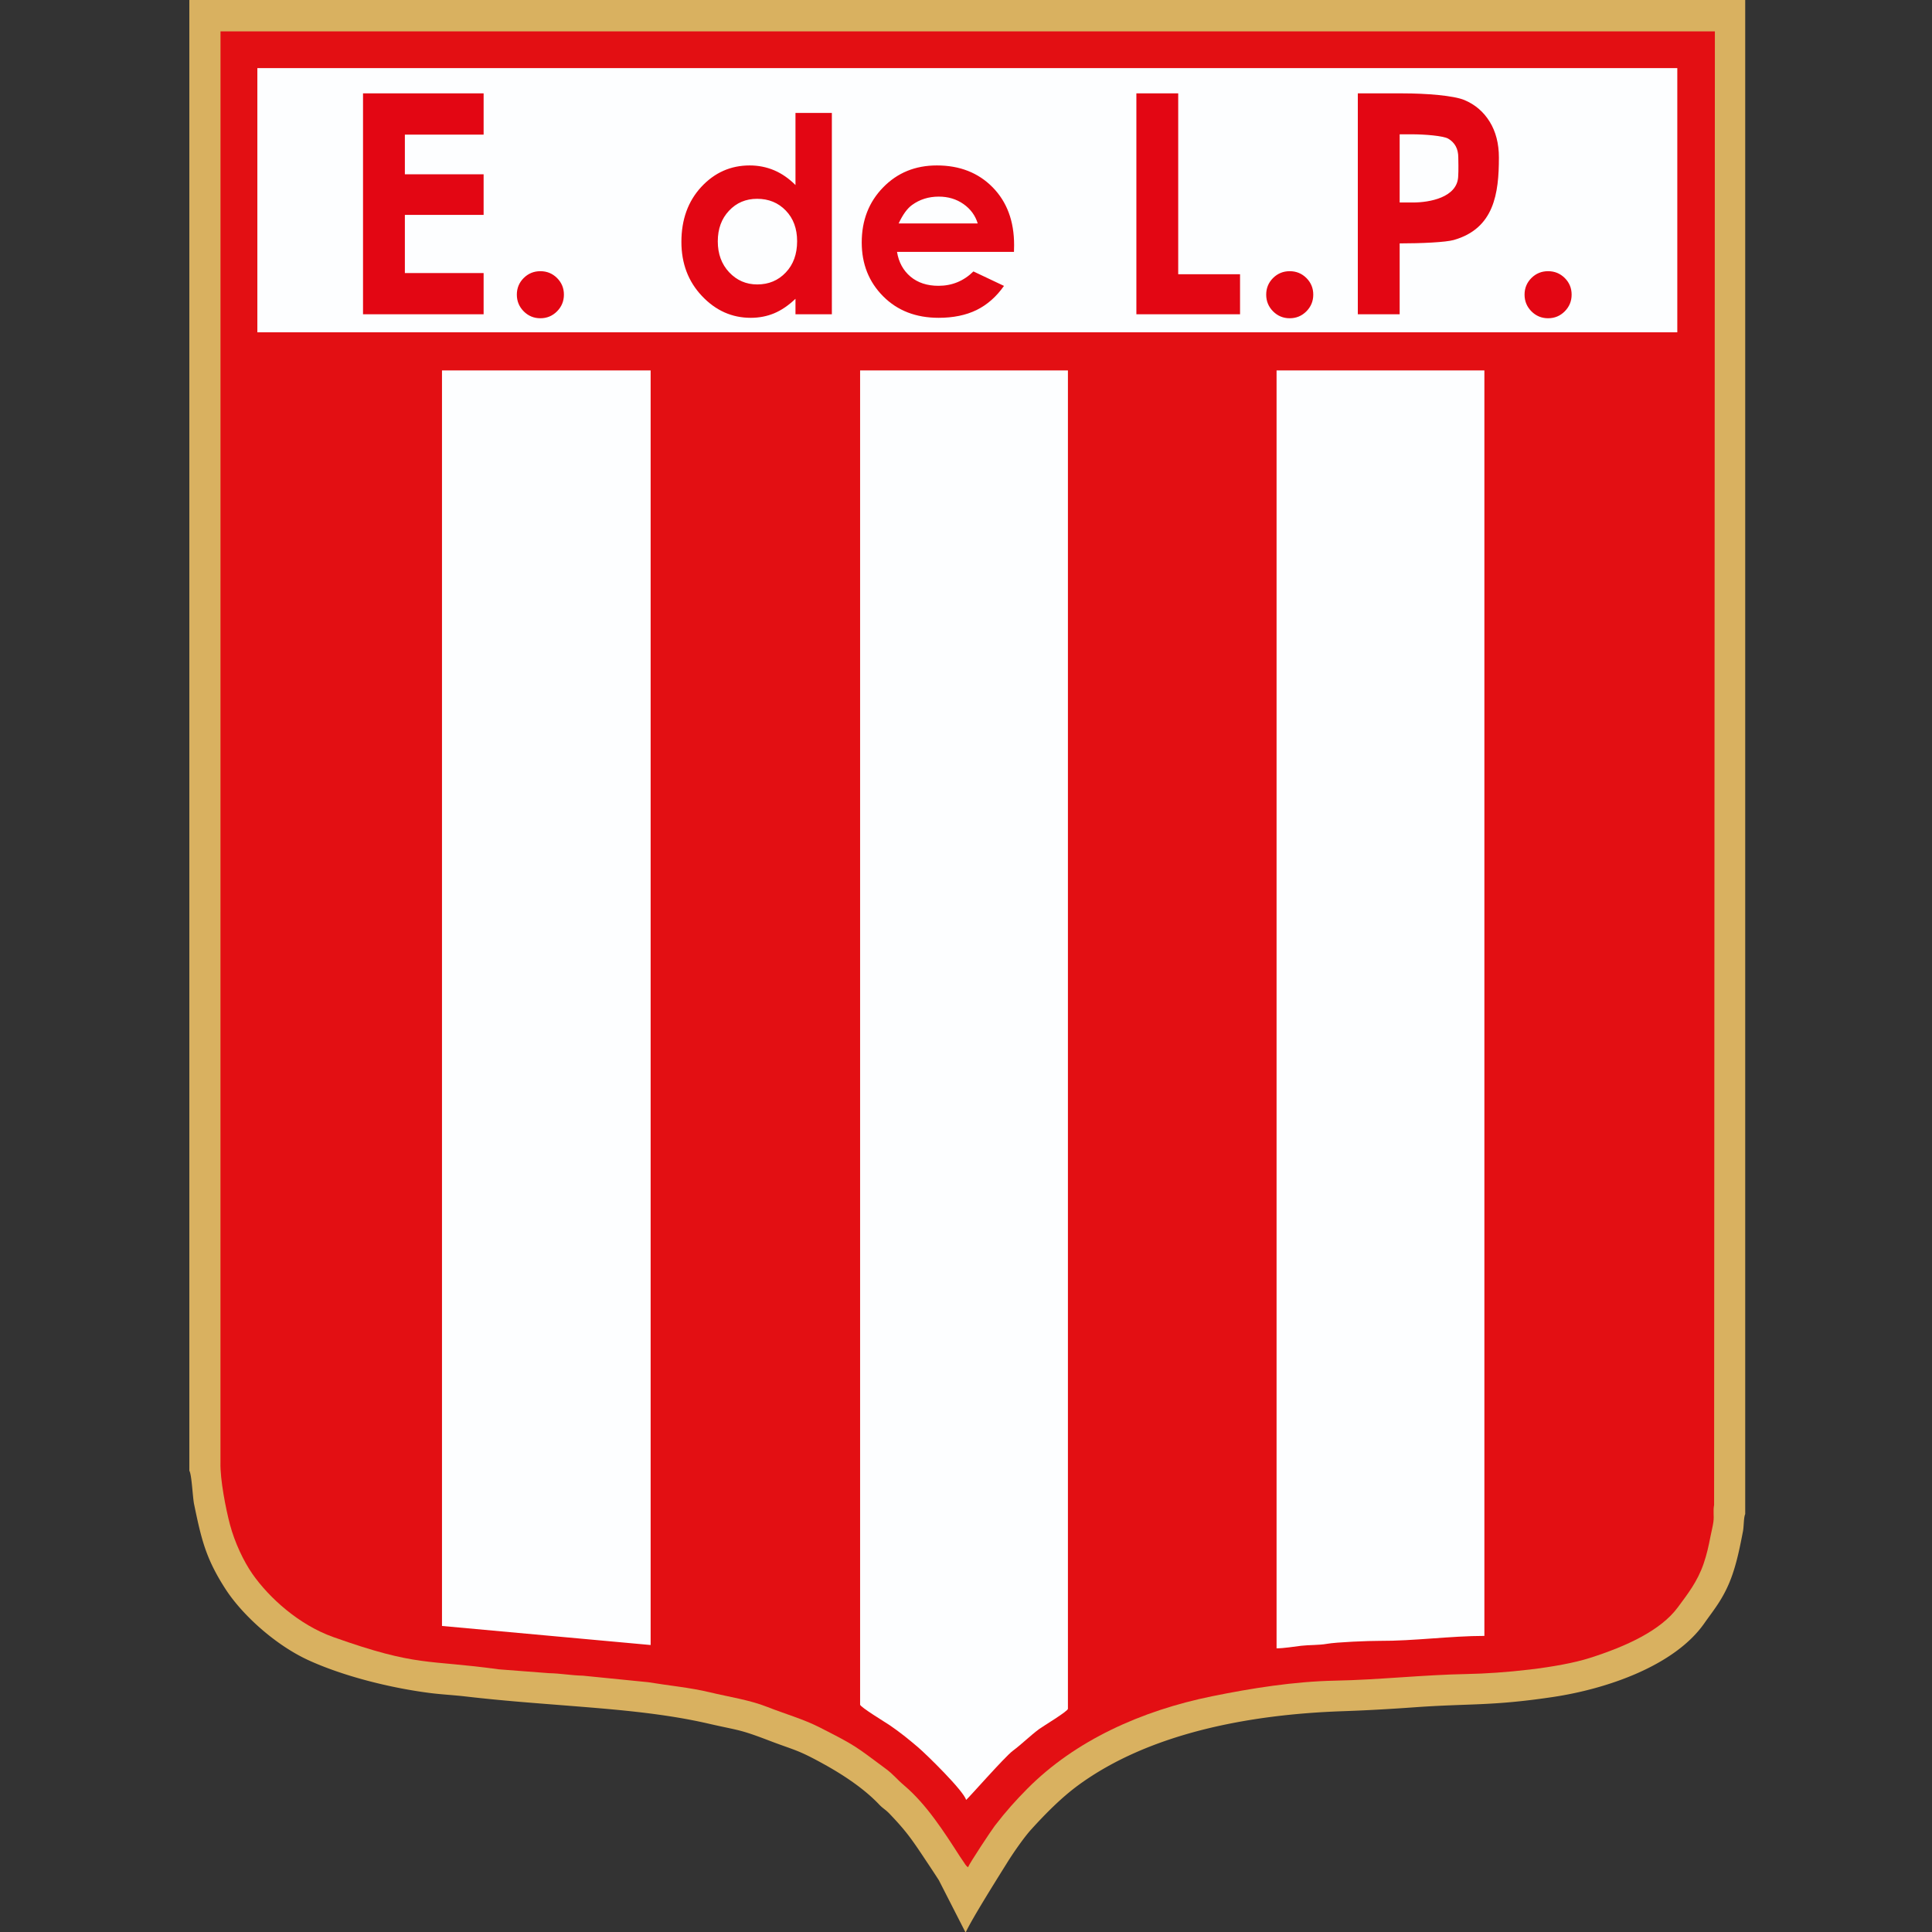
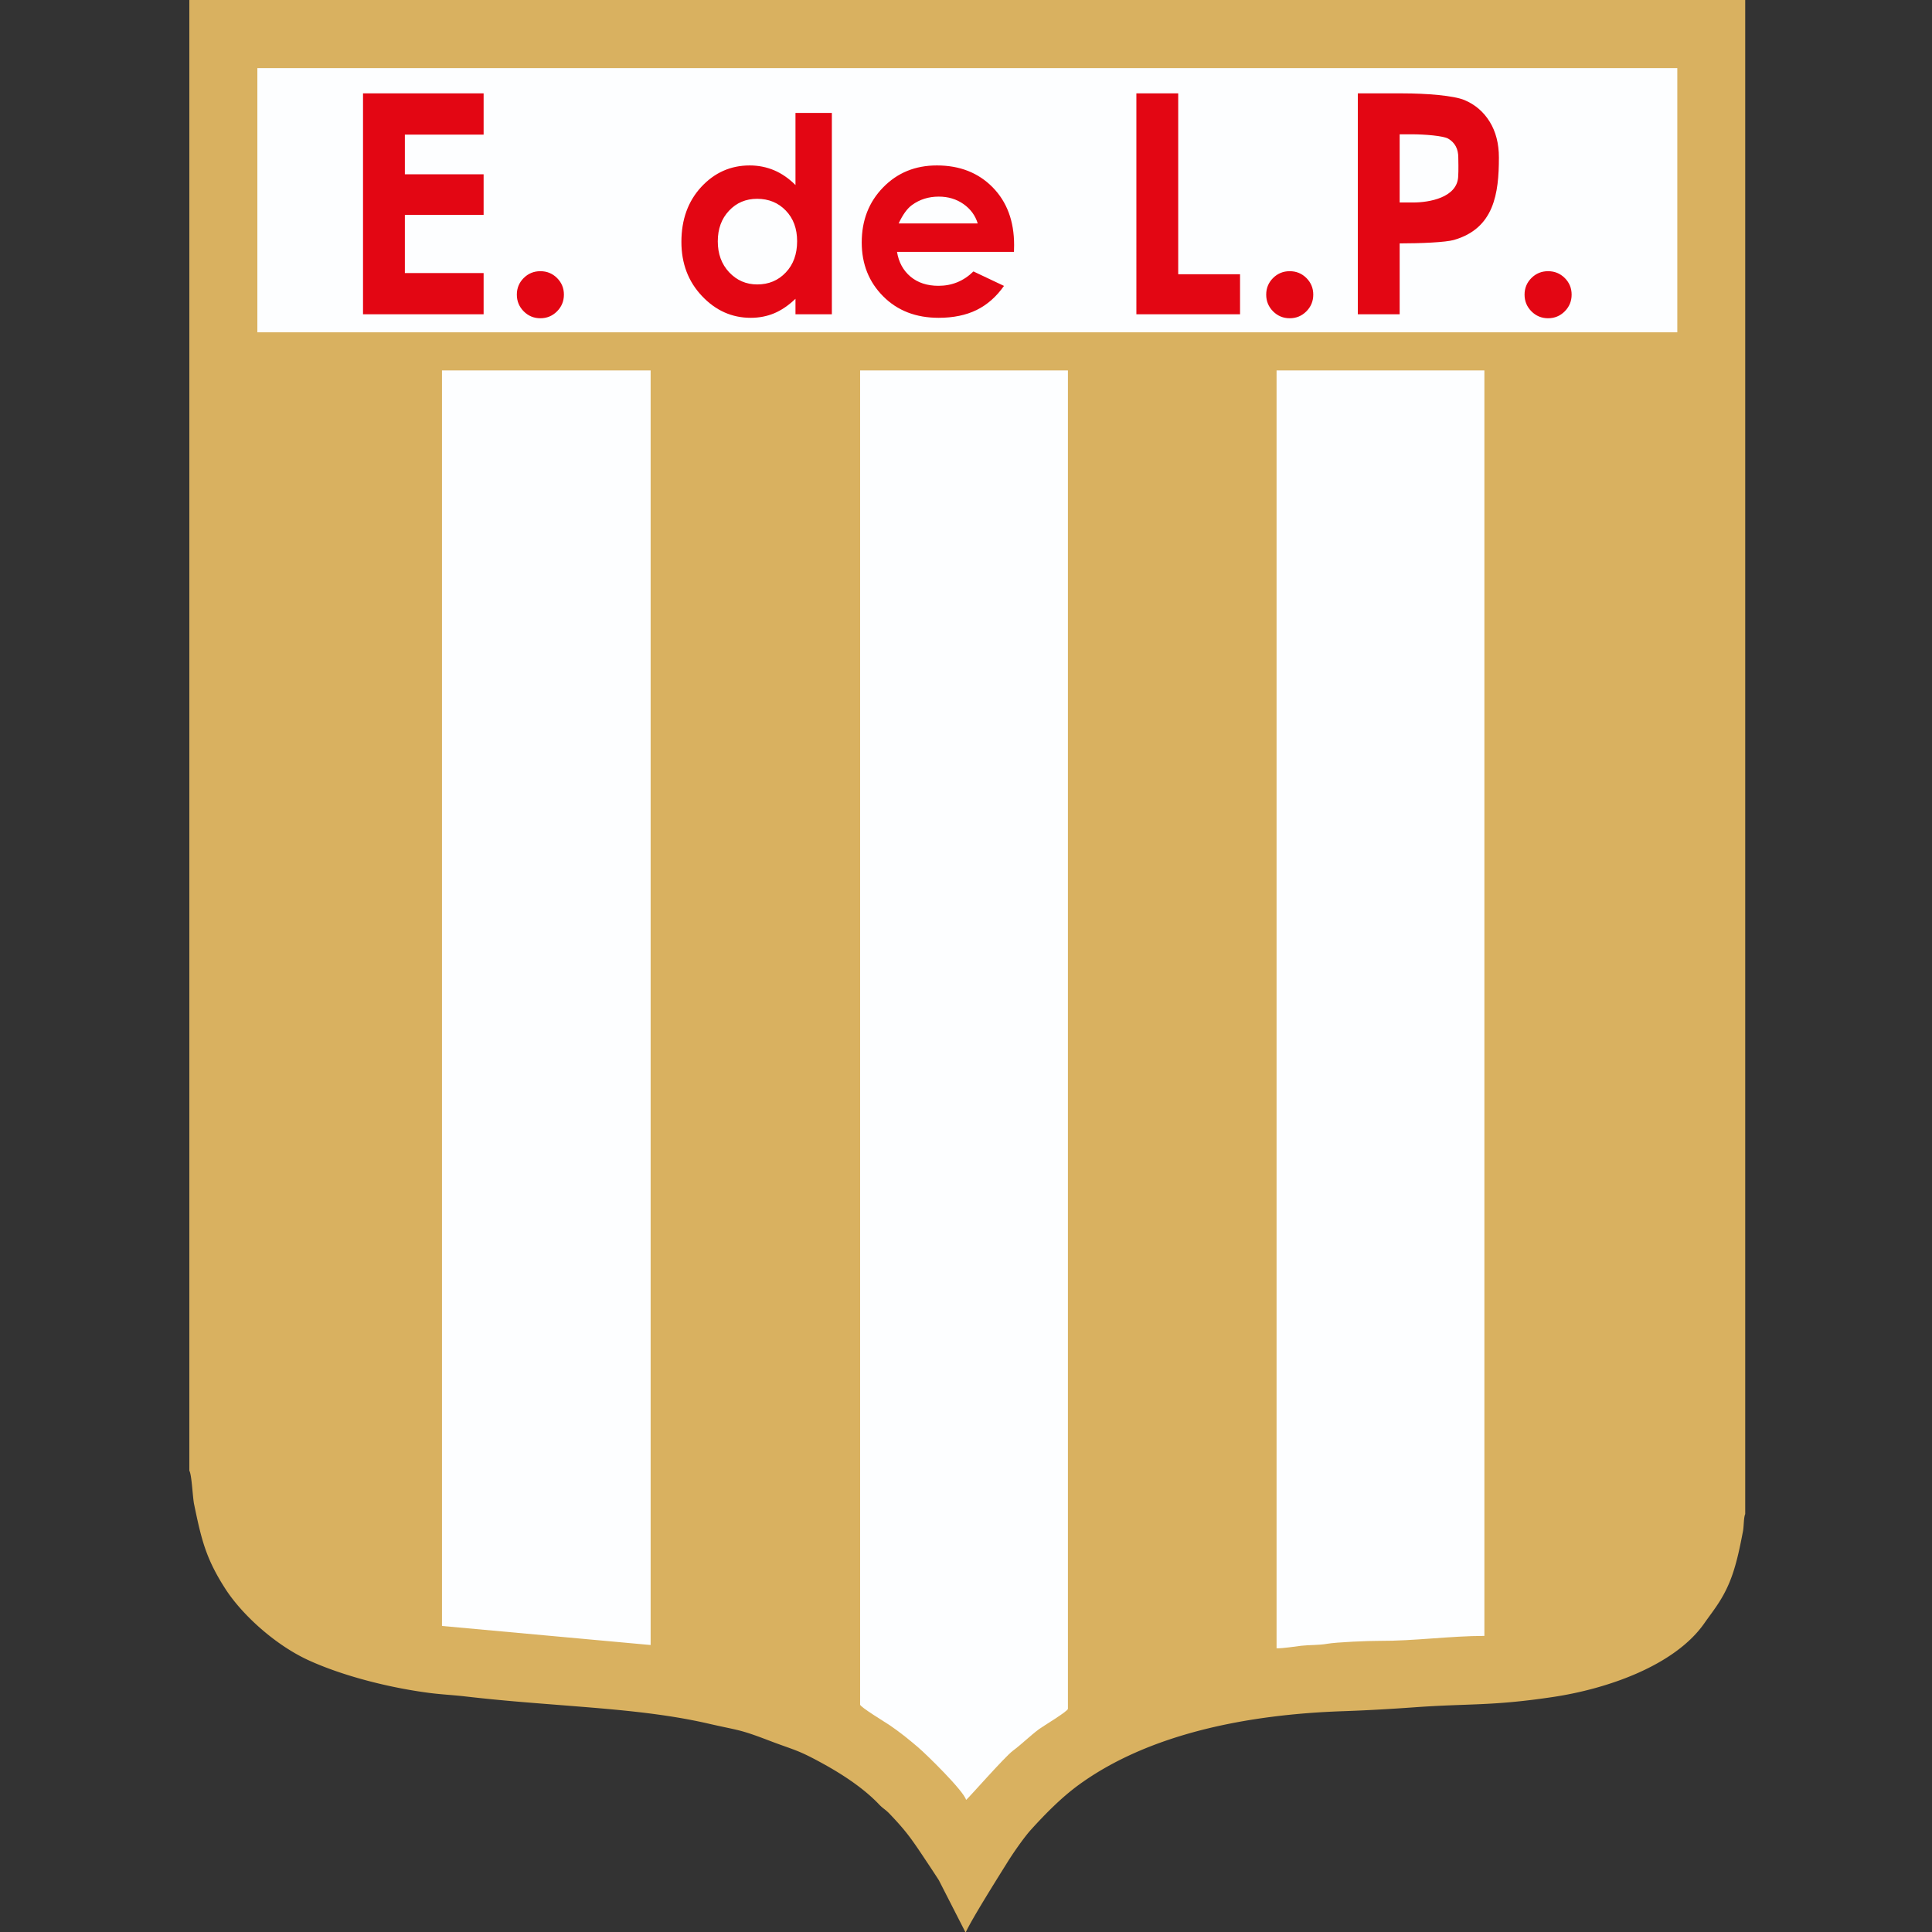
<svg xmlns="http://www.w3.org/2000/svg" width="500" height="500" fill="none">
  <rect width="100%" height="100%" fill="#333333" stroke="none" />
  <path fill="#D9B160" fill-rule="evenodd" d="M49 380.619c.633 1.038.852 6.843 1.232 8.676 1.864 8.99 2.994 14.002 8.123 21.941 4.359 6.749 12.98 14.539 21.495 18.434 8.947 4.091 21.018 7.151 31.451 8.483 2.9.37 6.075.531 9.009.87 10.002 1.156 17.773 1.698 27.793 2.497 11.993.955 23.898 1.941 35.34 4.575 7.879 1.814 7.683 1.339 15.601 4.366 6.779 2.592 7.192 2.247 14.117 6.07 5.053 2.788 10.471 6.359 14.392 10.505.925.978 1.614 1.272 2.612 2.316 4.047 4.231 5.532 6.245 8.802 11.166 1.33 2.003 2.719 4.069 4.008 6.083L249.822 500h.146c1.773-3.76 8.346-14.182 10.814-18.144 1.387-2.226 4.174-6.275 6.034-8.33 3.708-4.097 7.957-8.415 12.513-11.715 18.096-13.106 43.508-18.119 68.239-18.957 6.074-.207 12.353-.567 18.375-1 14.532-1.047 19.929-.281 35.9-2.663 14.219-2.118 31.615-8.184 39.232-19.088 1.341-1.92 2.649-3.566 3.971-5.677a32.847 32.847 0 0 0 3.15-6.494c1.341-3.74 2.137-7.755 2.891-11.678.235-1.221.166-3.554.573-4.401V0H49v380.619Z" clip-rule="evenodd" />
-   <path fill="#E30F13" fill-rule="evenodd" d="M57.057 378.51c-.115 4.353 1.384 12.023 2.465 16.08 1.225 4.599 3.526 9.491 5.835 12.786 4.288 6.119 11.994 13.135 20.929 16.307 21.906 7.782 24.093 5.739 42.782 8.336l13.029.998c2.983.054 5.724.583 8.754.647l16.886 1.688c5.344.885 10.809 1.375 15.974 2.617 5.01 1.204 10.256 1.965 14.845 3.778 4.486 1.771 9.29 3.132 13.402 5.218 9.812 4.976 9.339 4.928 17.131 10.682 2.256 1.665 2.777 2.616 4.958 4.467 5.715 4.855 10.232 11.888 14.389 18.359.367.572.553.826.905 1.332.399.577.599 1.041 1.174 1.442.429-1.082 6.002-9.518 6.96-10.764 2.812-3.658 5.407-6.555 8.387-9.556 12.409-12.501 29.535-20.221 47.862-23.945 10.107-2.053 21.138-3.825 31.83-4.031 11.308-.216 22.808-1.513 34.097-1.715 9.178-.165 23.616-1.552 31.81-4.165 9.446-3.012 18.343-7.098 22.775-13.117 2.457-3.337 5.039-6.554 6.661-11.285.832-2.425 1.29-4.54 1.8-7.167.232-1.2.585-2.531.737-3.698.202-1.552-.126-2.762.174-4.325l.202-381.354H57.068l-.01 370.385Z" clip-rule="evenodd" />
  <path fill="#FDFEFF" d="M434.084 17.63H66.604v68.373h367.48V17.63Z" />
  <path fill="#FDFEFF" fill-rule="evenodd" d="M222.595 441.159c0 .609 6.625 4.627 7.583 5.276 2.652 1.796 4.963 3.671 7.361 5.711 2.258 1.92 11.863 11.335 12.484 13.662.327-.087 9.937-11.108 12.127-12.732 2.338-1.735 4.395-3.833 6.81-5.619.981-.725 7.418-4.573 7.418-5.226V95.863h-53.783V441.16ZM330.375 426.584c1.903 0 4.445-.431 6.408-.664 1.95-.231 4.609-.137 6.577-.493 2.498-.452 10.926-.788 13.583-.773 8.92.049 18.521-1.284 27.215-1.284V95.863h-53.783v330.721ZM114.386 420.796l53.998 4.932V95.863h-53.998v324.933ZM101.959 47.424h15.214c5.056 0 9.213-1.923 9.213-6.858 0-3.554-3.014-6.645-6.428-6.645h-17.999v13.503Z" clip-rule="evenodd" />
  <path fill="#E30613" fill-rule="evenodd" d="M93.95 24.165h31.211v10.669h-20.382v10.27h20.381v10.51h-20.381V70.66h20.381V81.33H93.95V24.165Zm45.9 46.02c1.685 0 3.118.583 4.312 1.764 1.181 1.181 1.778 2.614 1.778 4.3 0 1.698-.597 3.13-1.778 4.325-1.195 1.194-2.627 1.79-4.312 1.79-1.686 0-3.12-.596-4.314-1.79-1.181-1.194-1.777-2.627-1.777-4.326 0-1.685.596-3.118 1.777-4.3 1.195-1.18 2.628-1.764 4.314-1.764Zm154.243-46.02h10.827v46.814h16.003v10.35h-26.83V24.166Zm39.688 46.02c1.685 0 3.118.583 4.312 1.764 1.182 1.181 1.779 2.614 1.779 4.3 0 1.698-.598 3.13-1.779 4.325-1.194 1.194-2.627 1.79-4.312 1.79-1.686 0-3.118-.596-4.314-1.79-1.18-1.194-1.776-2.627-1.776-4.326 0-1.685.597-3.118 1.776-4.3 1.196-1.18 2.629-1.764 4.314-1.764Zm17.622-46.02h11.557c6.251 0 13.265.572 16.023 1.725 2.76 1.154 4.951 3.026 6.542 5.6 1.591 2.574 2.388 5.666 2.388 9.276 0 9.3-1.224 18.355-11.664 21.34-2.106.601-8.459.887-14.017.887V81.33h-10.829V24.165Zm10.829 28.24h3.488c4.289 0 11.269-1.31 11.647-6.544.135-1.893.037-4.354.037-5.121 0-2.217-.869-3.824-2.587-4.844-1.254-.745-6.098-1.14-9.494-1.14h-3.092v17.649h.001Zm38.413 17.78c1.685 0 3.119.583 4.313 1.764 1.181 1.181 1.778 2.614 1.778 4.3 0 1.698-.598 3.13-1.778 4.325-1.194 1.194-2.628 1.79-4.313 1.79-1.685 0-3.118-.596-4.313-1.79-1.181-1.194-1.778-2.627-1.778-4.326 0-1.685.598-3.118 1.778-4.3 1.195-1.18 2.628-1.764 4.313-1.764ZM205.869 29.221h9.416V81.33h-9.416v-4c-1.841 1.746-3.693 2.998-5.546 3.764-1.852.767-3.871 1.157-6.03 1.157-4.873 0-9.074-1.877-12.625-5.64-3.552-3.753-5.322-8.425-5.322-14.008 0-5.793 1.722-10.537 5.156-14.242 3.434-3.694 7.599-5.546 12.508-5.546 2.266 0 4.378.425 6.36 1.263 1.984.85 3.812 2.123 5.499 3.811V29.222Zm-9.924 22.23c-2.926 0-5.357 1.028-7.281 3.092-1.934 2.053-2.901 4.696-2.901 7.917 0 3.245.979 5.912 2.949 8.012 1.97 2.09 4.39 3.14 7.269 3.14 2.962 0 5.428-1.028 7.374-3.092 1.959-2.053 2.939-4.756 2.939-8.095 0-3.268-.98-5.913-2.939-7.941-1.946-2.018-4.425-3.033-7.41-3.033Zm66.47 13.735h-30.267c.435 2.68 1.604 4.814 3.492 6.408 1.889 1.58 4.307 2.373 7.234 2.373 3.516 0 6.525-1.24 9.05-3.719l7.906 3.742c-1.971 2.808-4.342 4.885-7.092 6.242-2.761 1.345-6.03 2.017-9.817 2.017-5.877 0-10.668-1.852-14.361-5.568-3.693-3.706-5.545-8.355-5.545-13.937 0-5.722 1.852-10.477 5.545-14.254 3.693-3.787 8.319-5.676 13.9-5.676 5.913 0 10.727 1.889 14.432 5.653 3.706 3.776 5.558 8.744 5.558 14.939l-.035 1.78Zm-9.382-7.363c-.626-2.052-1.852-3.728-3.681-5.014-1.841-1.287-3.965-1.924-6.395-1.924-2.631 0-4.933.72-6.927 2.172-1.239.896-2.394 2.49-3.457 4.766h20.46Z" clip-rule="evenodd" />
</svg>